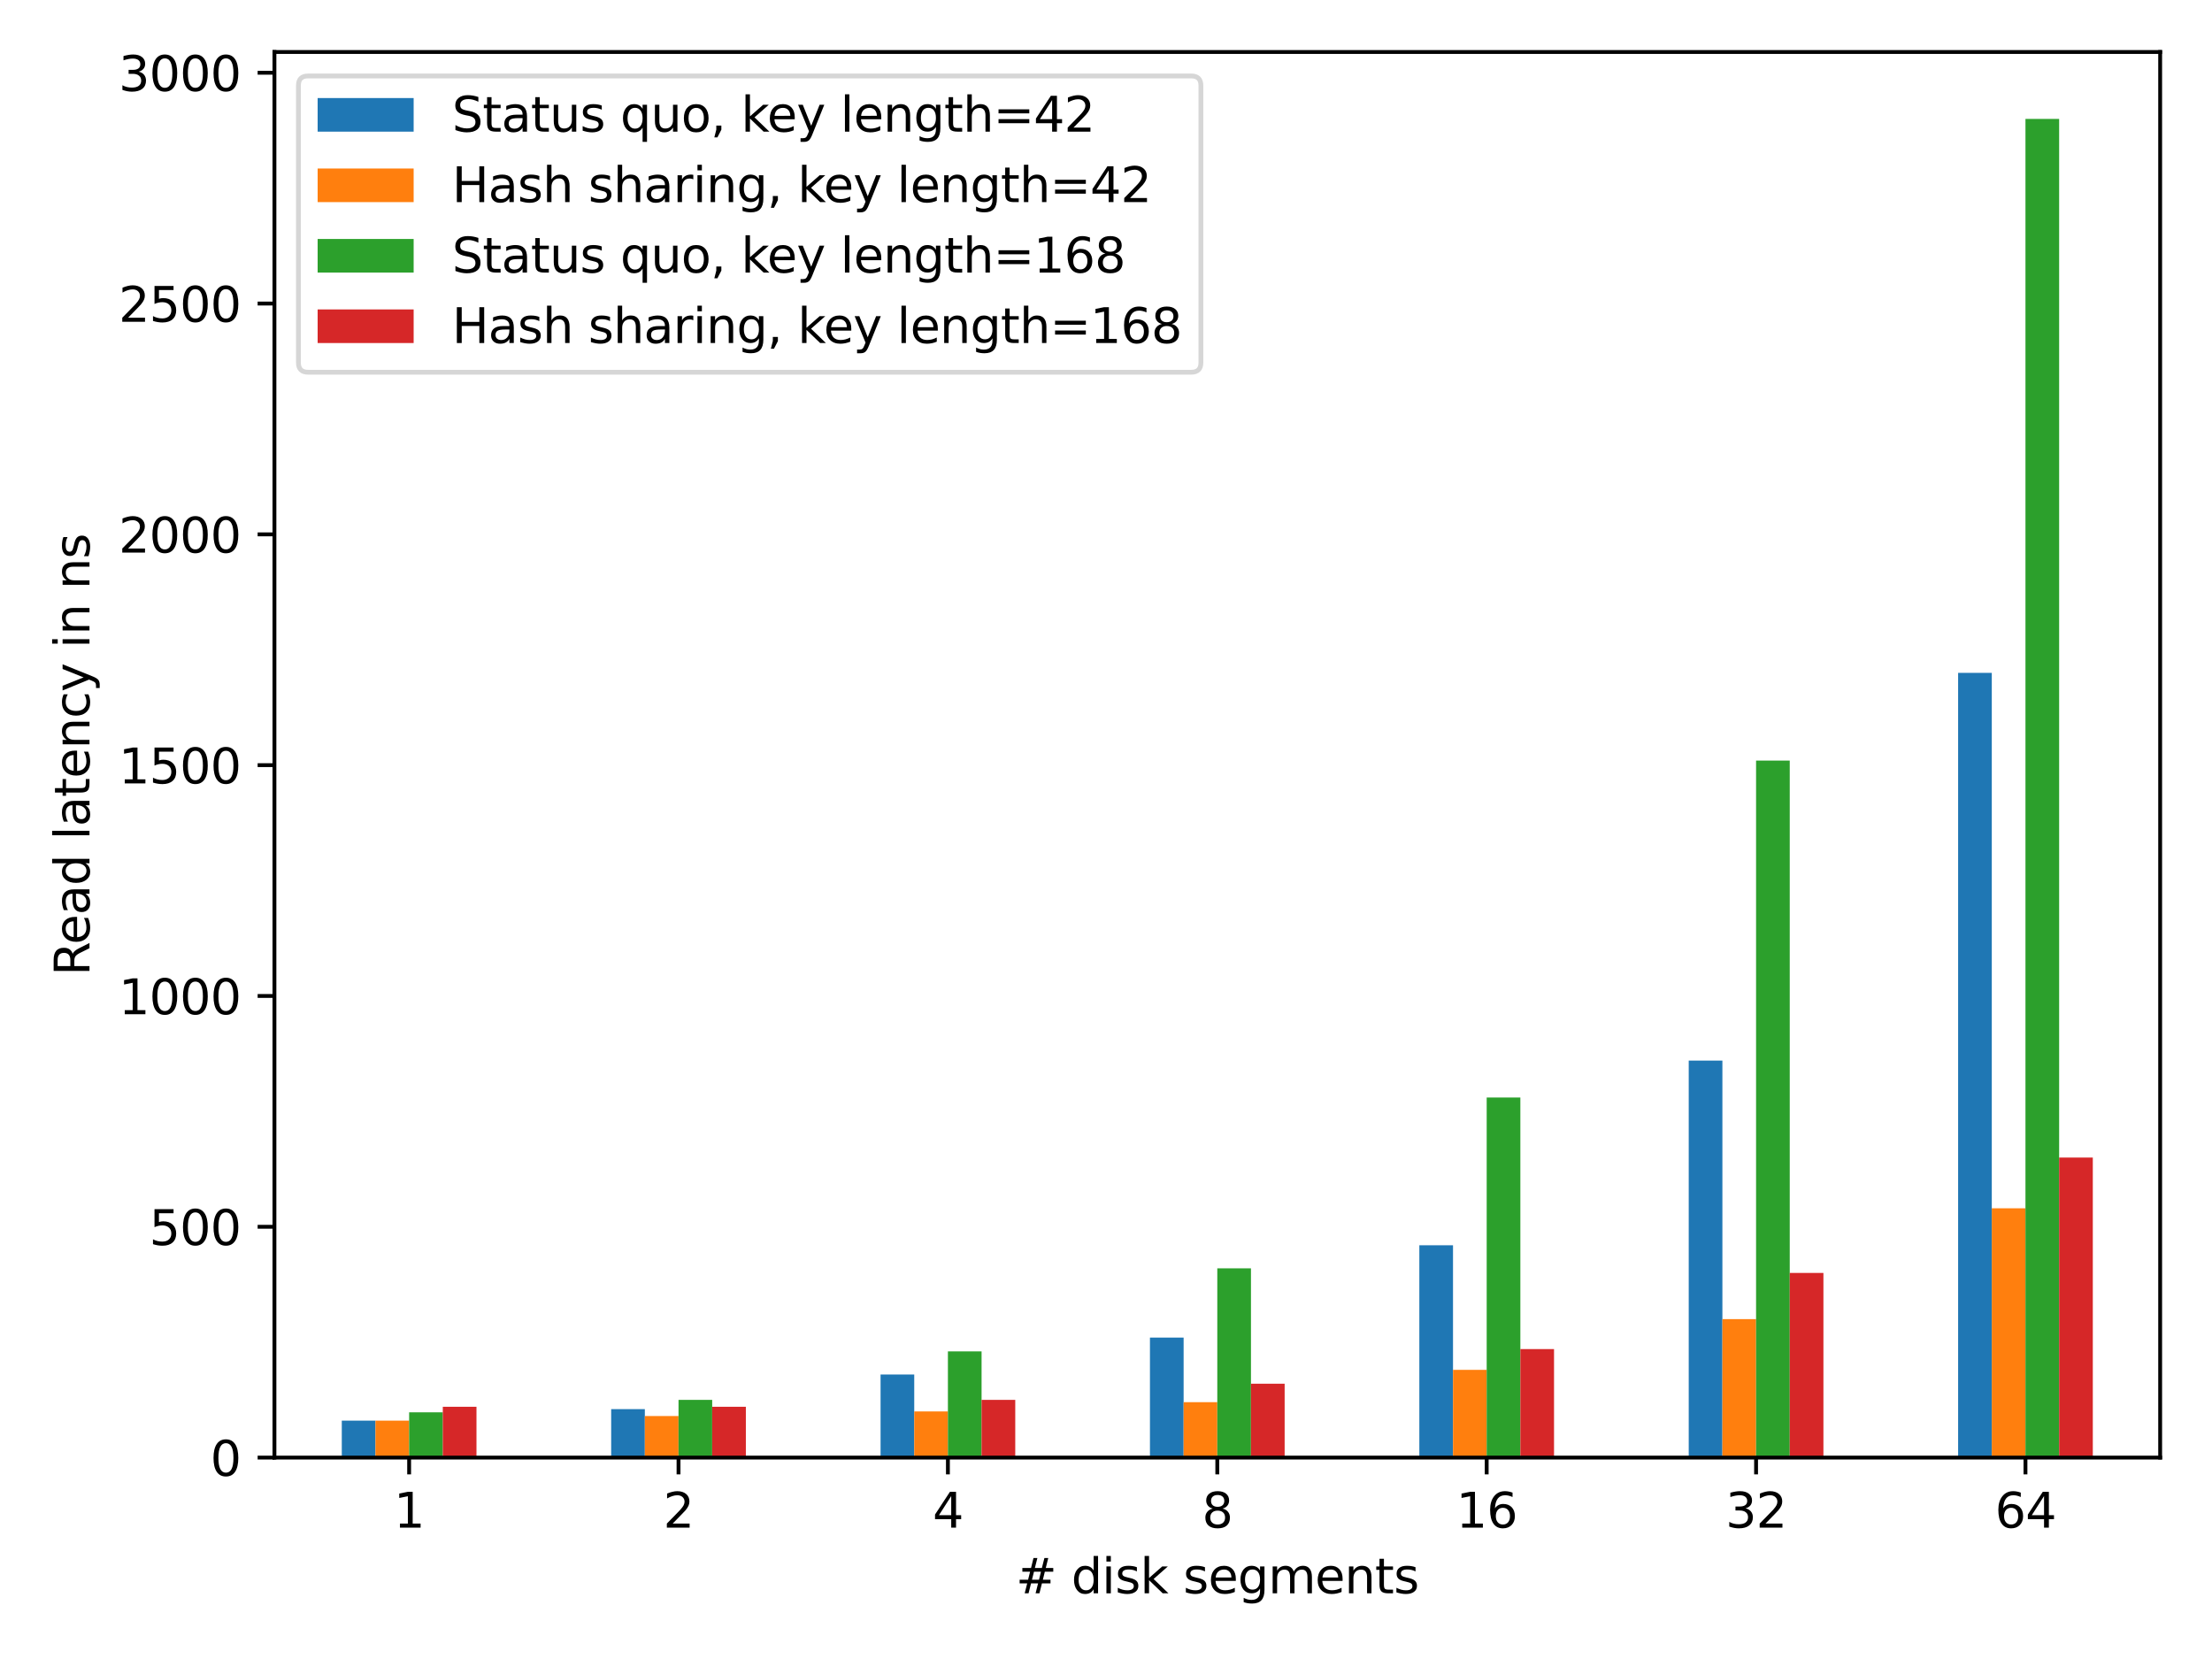
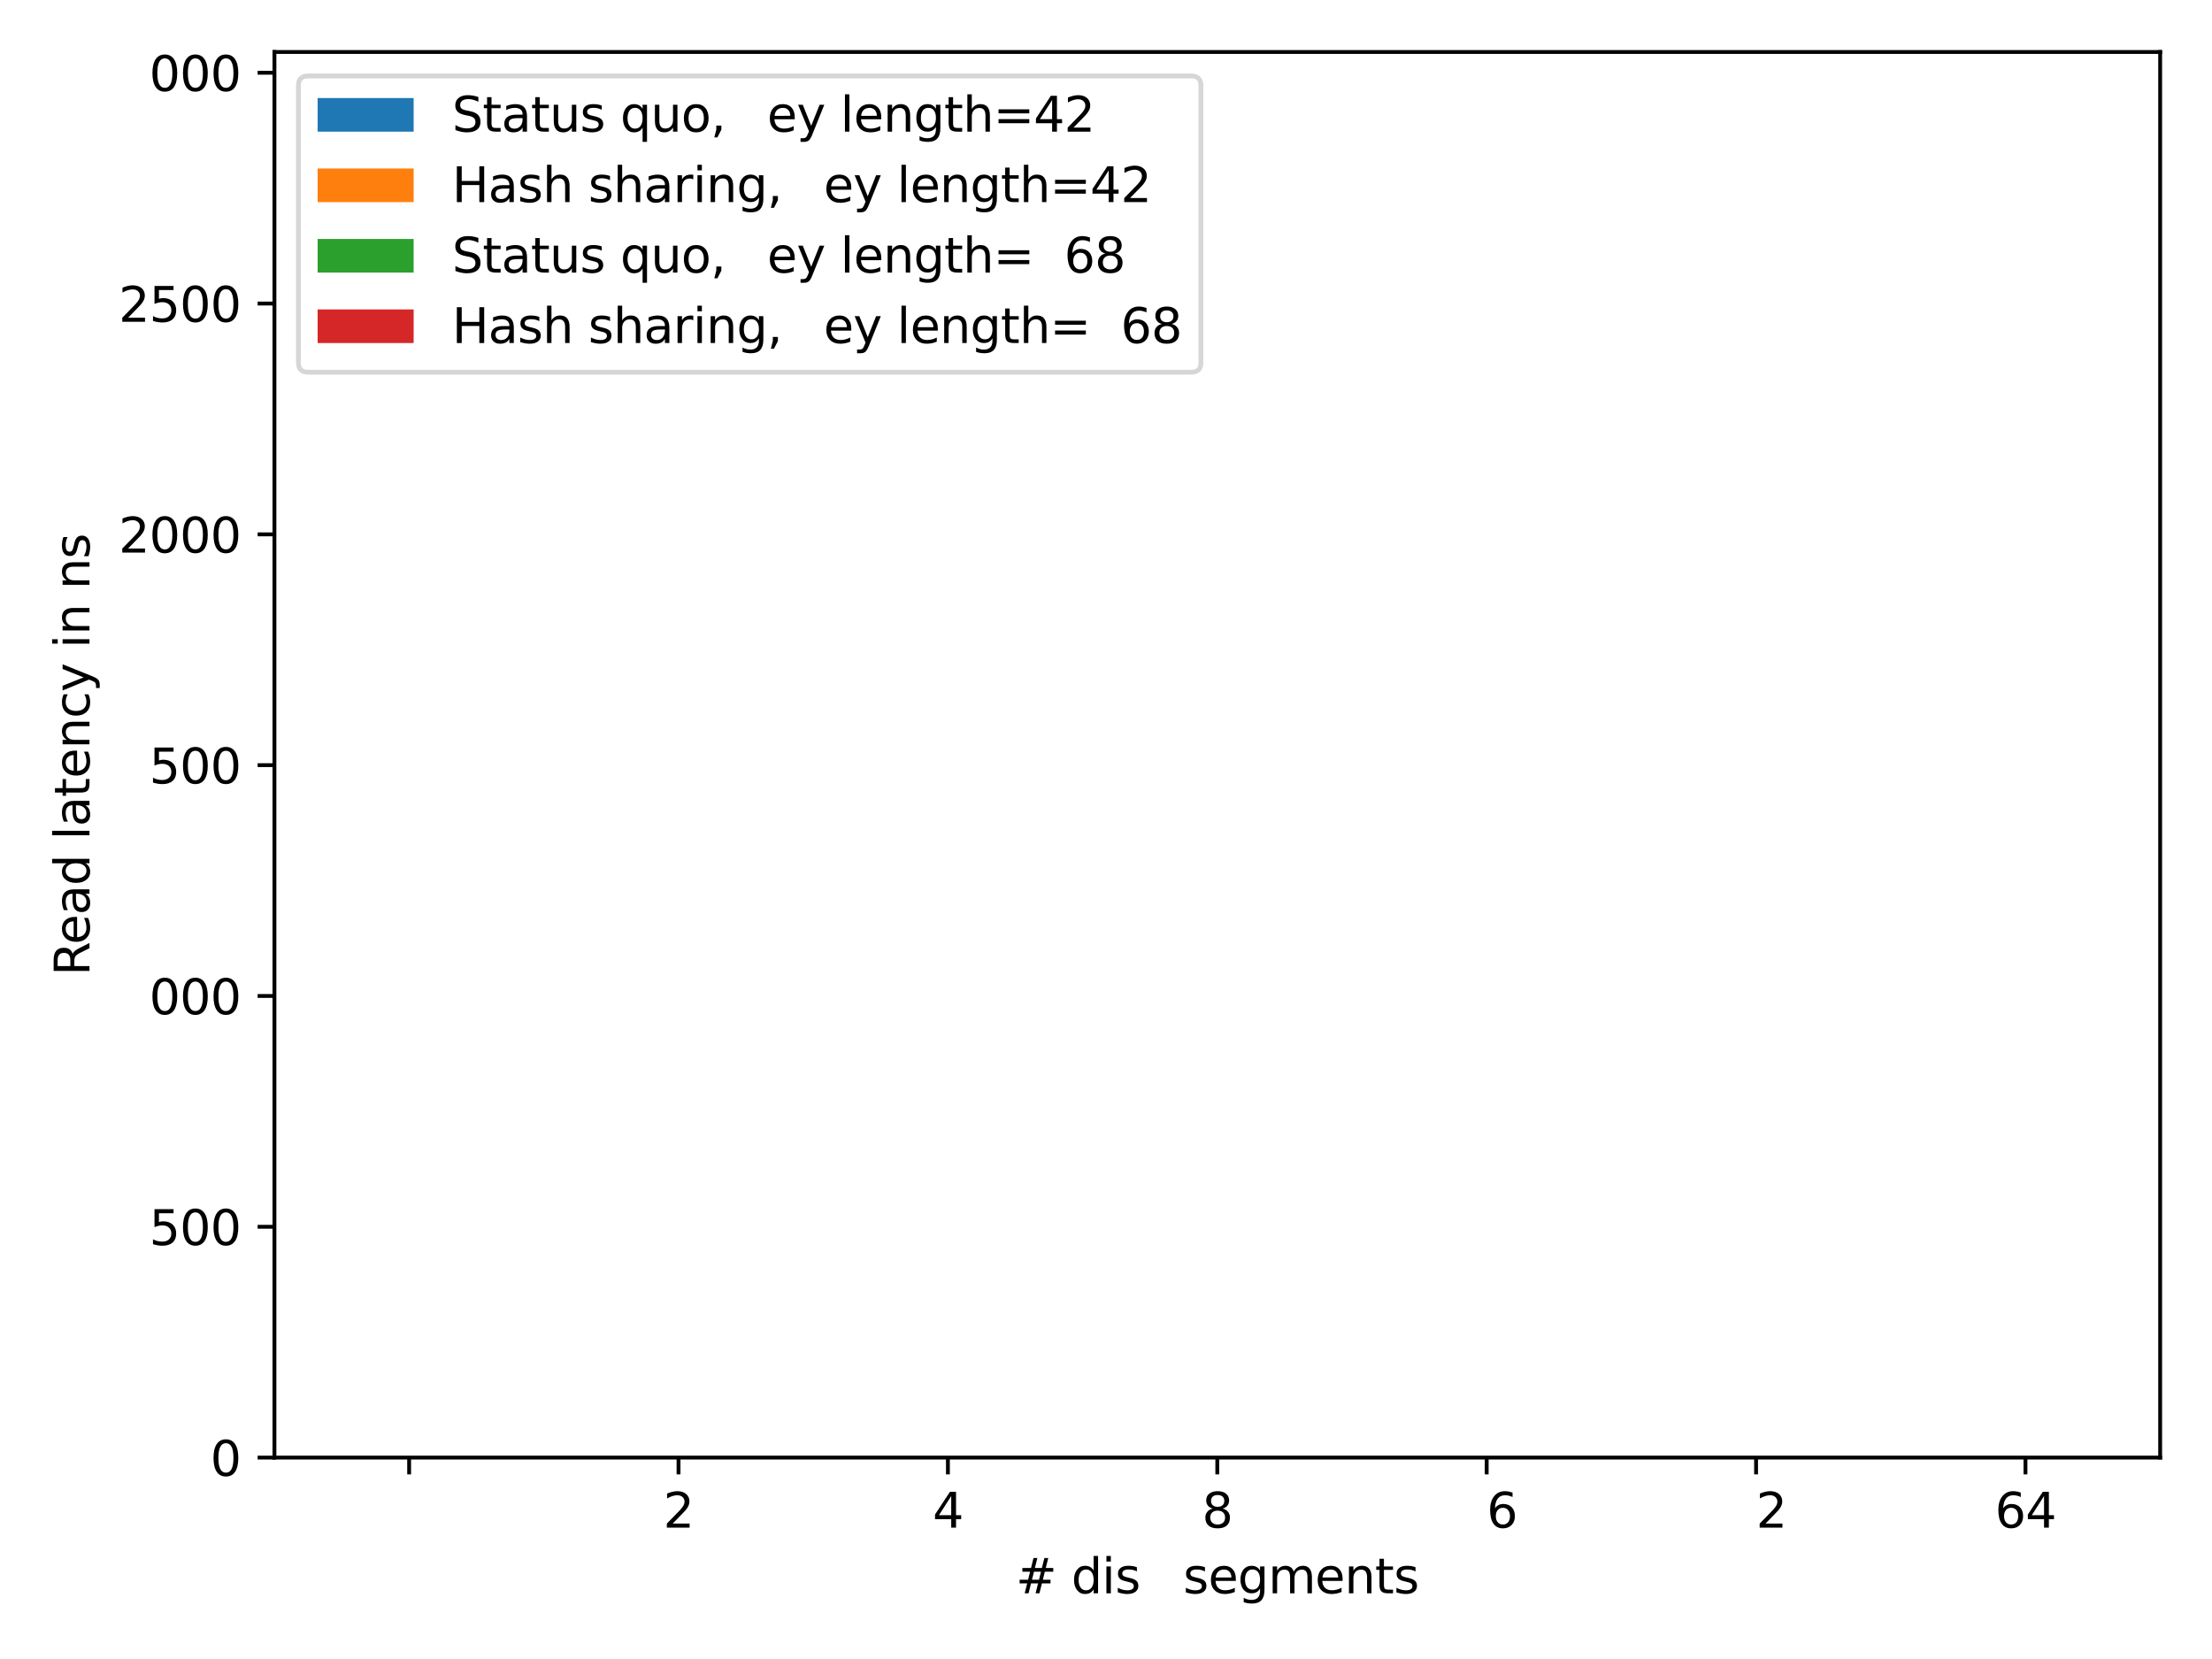
<svg xmlns="http://www.w3.org/2000/svg" xmlns:xlink="http://www.w3.org/1999/xlink" width="460.8pt" height="345.6pt" viewBox="0 0 460.8 345.6" version="1.1">
  <defs>
    <style type="text/css">*{stroke-linejoin: round; stroke-linecap: butt}</style>
  </defs>
  <g id="figure_1">
    <g id="patch_1">
      <path d="M 0 345.6  L 460.8 345.6  L 460.8 0  L 0 0  z " style="fill: #ffffff" />
    </g>
    <g id="axes_1">
      <g id="patch_2">
        <path d="M 57.17 303.64  L 450 303.64  L 450 10.827  L 57.17 10.827  z " style="fill: #ffffff" />
      </g>
      <g id="patch_3">
        <path d="M 71.2 303.64  L 78.214 303.64  L 78.214 295.947  L 71.2 295.947  z " clip-path="url(#peecf2664cc)" style="fill: #1f77b4" />
      </g>
      <g id="patch_4">
        <path d="M 127.318 303.64  L 134.333 303.64  L 134.333 293.543  L 127.318 293.543  z " clip-path="url(#peecf2664cc)" style="fill: #1f77b4" />
      </g>
      <g id="patch_5">
        <path d="M 183.437 303.64  L 190.452 303.64  L 190.452 286.331  L 183.437 286.331  z " clip-path="url(#peecf2664cc)" style="fill: #1f77b4" />
      </g>
      <g id="patch_6">
        <path d="M 239.555 303.64  L 246.57 303.64  L 246.57 278.638  L 239.555 278.638  z " clip-path="url(#peecf2664cc)" style="fill: #1f77b4" />
      </g>
      <g id="patch_7">
        <path d="M 295.674 303.64  L 302.689 303.64  L 302.689 259.406  L 295.674 259.406  z " clip-path="url(#peecf2664cc)" style="fill: #1f77b4" />
      </g>
      <g id="patch_8">
        <path d="M 351.793 303.64  L 358.807 303.64  L 358.807 220.941  L 351.793 220.941  z " clip-path="url(#peecf2664cc)" style="fill: #1f77b4" />
      </g>
      <g id="patch_9">
        <path d="M 407.911 303.64  L 414.926 303.64  L 414.926 140.165  L 407.911 140.165  z " clip-path="url(#peecf2664cc)" style="fill: #1f77b4" />
      </g>
      <g id="patch_10">
        <path d="M 78.214 303.64  L 85.229 303.64  L 85.229 295.947  L 78.214 295.947  z " clip-path="url(#peecf2664cc)" style="fill: #ff7f0e" />
      </g>
      <g id="patch_11">
        <path d="M 134.333 303.64  L 141.348 303.64  L 141.348 294.985  L 134.333 294.985  z " clip-path="url(#peecf2664cc)" style="fill: #ff7f0e" />
      </g>
      <g id="patch_12">
        <path d="M 190.452 303.64  L 197.466 303.64  L 197.466 294.024  L 190.452 294.024  z " clip-path="url(#peecf2664cc)" style="fill: #ff7f0e" />
      </g>
      <g id="patch_13">
        <path d="M 246.57 303.64  L 253.585 303.64  L 253.585 292.101  L 246.57 292.101  z " clip-path="url(#peecf2664cc)" style="fill: #ff7f0e" />
      </g>
      <g id="patch_14">
        <path d="M 302.689 303.64  L 309.704 303.64  L 309.704 285.369  L 302.689 285.369  z " clip-path="url(#peecf2664cc)" style="fill: #ff7f0e" />
      </g>
      <g id="patch_15">
        <path d="M 358.807 303.64  L 365.822 303.64  L 365.822 274.791  L 358.807 274.791  z " clip-path="url(#peecf2664cc)" style="fill: #ff7f0e" />
      </g>
      <g id="patch_16">
        <path d="M 414.926 303.64  L 421.941 303.64  L 421.941 251.713  L 414.926 251.713  z " clip-path="url(#peecf2664cc)" style="fill: #ff7f0e" />
      </g>
      <g id="patch_17">
        <path d="M 85.229 303.64  L 92.244 303.64  L 92.244 294.216  L 85.229 294.216  z " clip-path="url(#peecf2664cc)" style="fill: #2ca02c" />
      </g>
      <g id="patch_18">
        <path d="M 141.348 303.64  L 148.363 303.64  L 148.363 291.62  L 141.348 291.62  z " clip-path="url(#peecf2664cc)" style="fill: #2ca02c" />
      </g>
      <g id="patch_19">
        <path d="M 197.466 303.64  L 204.481 303.64  L 204.481 281.523  L 197.466 281.523  z " clip-path="url(#peecf2664cc)" style="fill: #2ca02c" />
      </g>
      <g id="patch_20">
        <path d="M 253.585 303.64  L 260.6 303.64  L 260.6 264.214  L 253.585 264.214  z " clip-path="url(#peecf2664cc)" style="fill: #2ca02c" />
      </g>
      <g id="patch_21">
        <path d="M 309.704 303.64  L 316.718 303.64  L 316.718 228.634  L 309.704 228.634  z " clip-path="url(#peecf2664cc)" style="fill: #2ca02c" />
      </g>
      <g id="patch_22">
        <path d="M 365.822 303.64  L 372.837 303.64  L 372.837 158.436  L 365.822 158.436  z " clip-path="url(#peecf2664cc)" style="fill: #2ca02c" />
      </g>
      <g id="patch_23">
        <path d="M 421.941 303.64  L 428.956 303.64  L 428.956 24.771  L 421.941 24.771  z " clip-path="url(#peecf2664cc)" style="fill: #2ca02c" />
      </g>
      <g id="patch_24">
        <path d="M 92.244 303.64  L 99.259 303.64  L 99.259 293.062  L 92.244 293.062  z " clip-path="url(#peecf2664cc)" style="fill: #d62728" />
      </g>
      <g id="patch_25">
        <path d="M 148.363 303.64  L 155.377 303.64  L 155.377 293.062  L 148.363 293.062  z " clip-path="url(#peecf2664cc)" style="fill: #d62728" />
      </g>
      <g id="patch_26">
        <path d="M 204.481 303.64  L 211.496 303.64  L 211.496 291.62  L 204.481 291.62  z " clip-path="url(#peecf2664cc)" style="fill: #d62728" />
      </g>
      <g id="patch_27">
        <path d="M 260.6 303.64  L 267.615 303.64  L 267.615 288.254  L 260.6 288.254  z " clip-path="url(#peecf2664cc)" style="fill: #d62728" />
      </g>
      <g id="patch_28">
        <path d="M 316.718 303.64  L 323.733 303.64  L 323.733 281.042  L 316.718 281.042  z " clip-path="url(#peecf2664cc)" style="fill: #d62728" />
      </g>
      <g id="patch_29">
        <path d="M 372.837 303.64  L 379.852 303.64  L 379.852 265.175  L 372.837 265.175  z " clip-path="url(#peecf2664cc)" style="fill: #d62728" />
      </g>
      <g id="patch_30">
        <path d="M 428.956 303.64  L 435.97 303.64  L 435.97 241.135  L 428.956 241.135  z " clip-path="url(#peecf2664cc)" style="fill: #d62728" />
      </g>
      <g id="matplotlib.axis_1">
        <g id="xtick_1">
          <g id="line2d_1">
            <defs>
              <path id="m4d622eebab" d="M 0 0  L 0 3.5  " style="stroke: #000000; stroke-width: 0.8" />
            </defs>
            <g>
              <use xlink:href="#m4d622eebab" x="85.229" y="303.64" style="stroke: #000000; stroke-width: 0.8" />
            </g>
          </g>
          <g id="text_1">
            <g transform="translate(82.048 318.238) scale(0.1 -0.1)">
              <defs>
-                 <path id="DejaVuSans-31" d="M 794 531  L 1825 531  L 1825 4091  L 703 3866  L 703 4441  L 1819 4666  L 2450 4666  L 2450 531  L 3481 531  L 3481 0  L 794 0  L 794 531  z " transform="scale(0.016)" />
-               </defs>
+                 </defs>
              <use xlink:href="#DejaVuSans-31" />
            </g>
          </g>
        </g>
        <g id="xtick_2">
          <g id="line2d_2">
            <g>
              <use xlink:href="#m4d622eebab" x="141.348" y="303.64" style="stroke: #000000; stroke-width: 0.8" />
            </g>
          </g>
          <g id="text_2">
            <g transform="translate(138.167 318.238) scale(0.1 -0.1)">
              <defs>
                <path id="DejaVuSans-32" d="M 1228 531  L 3431 531  L 3431 0  L 469 0  L 469 531  Q 828 903 1448 1529  Q 2069 2156 2228 2338  Q 2531 2678 2651 2914  Q 2772 3150 2772 3378  Q 2772 3750 2511 3984  Q 2250 4219 1831 4219  Q 1534 4219 1204 4116  Q 875 4013 500 3803  L 500 4441  Q 881 4594 1212 4672  Q 1544 4750 1819 4750  Q 2544 4750 2975 4387  Q 3406 4025 3406 3419  Q 3406 3131 3298 2873  Q 3191 2616 2906 2266  Q 2828 2175 2409 1742  Q 1991 1309 1228 531  z " transform="scale(0.016)" />
              </defs>
              <use xlink:href="#DejaVuSans-32" />
            </g>
          </g>
        </g>
        <g id="xtick_3">
          <g id="line2d_3">
            <g>
              <use xlink:href="#m4d622eebab" x="197.466" y="303.64" style="stroke: #000000; stroke-width: 0.8" />
            </g>
          </g>
          <g id="text_3">
            <g transform="translate(194.285 318.238) scale(0.1 -0.1)">
              <defs>
                <path id="DejaVuSans-34" d="M 2419 4116  L 825 1625  L 2419 1625  L 2419 4116  z M 2253 4666  L 3047 4666  L 3047 1625  L 3713 1625  L 3713 1100  L 3047 1100  L 3047 0  L 2419 0  L 2419 1100  L 313 1100  L 313 1709  L 2253 4666  z " transform="scale(0.016)" />
              </defs>
              <use xlink:href="#DejaVuSans-34" />
            </g>
          </g>
        </g>
        <g id="xtick_4">
          <g id="line2d_4">
            <g>
              <use xlink:href="#m4d622eebab" x="253.585" y="303.64" style="stroke: #000000; stroke-width: 0.8" />
            </g>
          </g>
          <g id="text_4">
            <g transform="translate(250.404 318.238) scale(0.1 -0.1)">
              <defs>
                <path id="DejaVuSans-38" d="M 2034 2216  Q 1584 2216 1326 1975  Q 1069 1734 1069 1313  Q 1069 891 1326 650  Q 1584 409 2034 409  Q 2484 409 2743 651  Q 3003 894 3003 1313  Q 3003 1734 2745 1975  Q 2488 2216 2034 2216  z M 1403 2484  Q 997 2584 770 2862  Q 544 3141 544 3541  Q 544 4100 942 4425  Q 1341 4750 2034 4750  Q 2731 4750 3128 4425  Q 3525 4100 3525 3541  Q 3525 3141 3298 2862  Q 3072 2584 2669 2484  Q 3125 2378 3379 2068  Q 3634 1759 3634 1313  Q 3634 634 3220 271  Q 2806 -91 2034 -91  Q 1263 -91 848 271  Q 434 634 434 1313  Q 434 1759 690 2068  Q 947 2378 1403 2484  z M 1172 3481  Q 1172 3119 1398 2916  Q 1625 2713 2034 2713  Q 2441 2713 2670 2916  Q 2900 3119 2900 3481  Q 2900 3844 2670 4047  Q 2441 4250 2034 4250  Q 1625 4250 1398 4047  Q 1172 3844 1172 3481  z " transform="scale(0.016)" />
              </defs>
              <use xlink:href="#DejaVuSans-38" />
            </g>
          </g>
        </g>
        <g id="xtick_5">
          <g id="line2d_5">
            <g>
              <use xlink:href="#m4d622eebab" x="309.704" y="303.64" style="stroke: #000000; stroke-width: 0.8" />
            </g>
          </g>
          <g id="text_5">
            <g transform="translate(303.341 318.238) scale(0.1 -0.1)">
              <defs>
                <path id="DejaVuSans-36" d="M 2113 2584  Q 1688 2584 1439 2293  Q 1191 2003 1191 1497  Q 1191 994 1439 701  Q 1688 409 2113 409  Q 2538 409 2786 701  Q 3034 994 3034 1497  Q 3034 2003 2786 2293  Q 2538 2584 2113 2584  z M 3366 4563  L 3366 3988  Q 3128 4100 2886 4159  Q 2644 4219 2406 4219  Q 1781 4219 1451 3797  Q 1122 3375 1075 2522  Q 1259 2794 1537 2939  Q 1816 3084 2150 3084  Q 2853 3084 3261 2657  Q 3669 2231 3669 1497  Q 3669 778 3244 343  Q 2819 -91 2113 -91  Q 1303 -91 875 529  Q 447 1150 447 2328  Q 447 3434 972 4092  Q 1497 4750 2381 4750  Q 2619 4750 2861 4703  Q 3103 4656 3366 4563  z " transform="scale(0.016)" />
              </defs>
              <use xlink:href="#DejaVuSans-31" />
              <use xlink:href="#DejaVuSans-36" x="63.623" />
            </g>
          </g>
        </g>
        <g id="xtick_6">
          <g id="line2d_6">
            <g>
              <use xlink:href="#m4d622eebab" x="365.822" y="303.64" style="stroke: #000000; stroke-width: 0.8" />
            </g>
          </g>
          <g id="text_6">
            <g transform="translate(359.46 318.238) scale(0.1 -0.1)">
              <defs>
-                 <path id="DejaVuSans-33" d="M 2597 2516  Q 3050 2419 3304 2112  Q 3559 1806 3559 1356  Q 3559 666 3084 287  Q 2609 -91 1734 -91  Q 1441 -91 1130 -33  Q 819 25 488 141  L 488 750  Q 750 597 1062 519  Q 1375 441 1716 441  Q 2309 441 2620 675  Q 2931 909 2931 1356  Q 2931 1769 2642 2001  Q 2353 2234 1838 2234  L 1294 2234  L 1294 2753  L 1863 2753  Q 2328 2753 2575 2939  Q 2822 3125 2822 3475  Q 2822 3834 2567 4026  Q 2313 4219 1838 4219  Q 1578 4219 1281 4162  Q 984 4106 628 3988  L 628 4550  Q 988 4650 1302 4700  Q 1616 4750 1894 4750  Q 2613 4750 3031 4423  Q 3450 4097 3450 3541  Q 3450 3153 3228 2886  Q 3006 2619 2597 2516  z " transform="scale(0.016)" />
-               </defs>
+                 </defs>
              <use xlink:href="#DejaVuSans-33" />
              <use xlink:href="#DejaVuSans-32" x="63.623" />
            </g>
          </g>
        </g>
        <g id="xtick_7">
          <g id="line2d_7">
            <g>
              <use xlink:href="#m4d622eebab" x="421.941" y="303.64" style="stroke: #000000; stroke-width: 0.8" />
            </g>
          </g>
          <g id="text_7">
            <g transform="translate(415.578 318.238) scale(0.1 -0.1)">
              <use xlink:href="#DejaVuSans-36" />
              <use xlink:href="#DejaVuSans-34" x="63.623" />
            </g>
          </g>
        </g>
        <g id="text_8">
          <g transform="translate(211.618 331.917) scale(0.1 -0.1)">
            <defs>
              <path id="DejaVuSans-23" d="M 3272 2816  L 2363 2816  L 2100 1772  L 3016 1772  L 3272 2816  z M 2803 4594  L 2478 3297  L 3391 3297  L 3719 4594  L 4219 4594  L 3897 3297  L 4872 3297  L 4872 2816  L 3775 2816  L 3519 1772  L 4513 1772  L 4513 1294  L 3397 1294  L 3072 0  L 2572 0  L 2894 1294  L 1978 1294  L 1656 0  L 1153 0  L 1478 1294  L 494 1294  L 494 1772  L 1594 1772  L 1856 2816  L 850 2816  L 850 3297  L 1978 3297  L 2297 4594  L 2803 4594  z " transform="scale(0.016)" />
              <path id="DejaVuSans-20" transform="scale(0.016)" />
              <path id="DejaVuSans-64" d="M 2906 2969  L 2906 4863  L 3481 4863  L 3481 0  L 2906 0  L 2906 525  Q 2725 213 2448 61  Q 2172 -91 1784 -91  Q 1150 -91 751 415  Q 353 922 353 1747  Q 353 2572 751 3078  Q 1150 3584 1784 3584  Q 2172 3584 2448 3432  Q 2725 3281 2906 2969  z M 947 1747  Q 947 1113 1208 752  Q 1469 391 1925 391  Q 2381 391 2643 752  Q 2906 1113 2906 1747  Q 2906 2381 2643 2742  Q 2381 3103 1925 3103  Q 1469 3103 1208 2742  Q 947 2381 947 1747  z " transform="scale(0.016)" />
              <path id="DejaVuSans-69" d="M 603 3500  L 1178 3500  L 1178 0  L 603 0  L 603 3500  z M 603 4863  L 1178 4863  L 1178 4134  L 603 4134  L 603 4863  z " transform="scale(0.016)" />
              <path id="DejaVuSans-73" d="M 2834 3397  L 2834 2853  Q 2591 2978 2328 3040  Q 2066 3103 1784 3103  Q 1356 3103 1142 2972  Q 928 2841 928 2578  Q 928 2378 1081 2264  Q 1234 2150 1697 2047  L 1894 2003  Q 2506 1872 2764 1633  Q 3022 1394 3022 966  Q 3022 478 2636 193  Q 2250 -91 1575 -91  Q 1294 -91 989 -36  Q 684 19 347 128  L 347 722  Q 666 556 975 473  Q 1284 391 1588 391  Q 1994 391 2212 530  Q 2431 669 2431 922  Q 2431 1156 2273 1281  Q 2116 1406 1581 1522  L 1381 1569  Q 847 1681 609 1914  Q 372 2147 372 2553  Q 372 3047 722 3315  Q 1072 3584 1716 3584  Q 2034 3584 2315 3537  Q 2597 3491 2834 3397  z " transform="scale(0.016)" />
-               <path id="DejaVuSans-6b" d="M 581 4863  L 1159 4863  L 1159 1991  L 2875 3500  L 3609 3500  L 1753 1863  L 3688 0  L 2938 0  L 1159 1709  L 1159 0  L 581 0  L 581 4863  z " transform="scale(0.016)" />
              <path id="DejaVuSans-65" d="M 3597 1894  L 3597 1613  L 953 1613  Q 991 1019 1311 708  Q 1631 397 2203 397  Q 2534 397 2845 478  Q 3156 559 3463 722  L 3463 178  Q 3153 47 2828 -22  Q 2503 -91 2169 -91  Q 1331 -91 842 396  Q 353 884 353 1716  Q 353 2575 817 3079  Q 1281 3584 2069 3584  Q 2775 3584 3186 3129  Q 3597 2675 3597 1894  z M 3022 2063  Q 3016 2534 2758 2815  Q 2500 3097 2075 3097  Q 1594 3097 1305 2825  Q 1016 2553 972 2059  L 3022 2063  z " transform="scale(0.016)" />
              <path id="DejaVuSans-67" d="M 2906 1791  Q 2906 2416 2648 2759  Q 2391 3103 1925 3103  Q 1463 3103 1205 2759  Q 947 2416 947 1791  Q 947 1169 1205 825  Q 1463 481 1925 481  Q 2391 481 2648 825  Q 2906 1169 2906 1791  z M 3481 434  Q 3481 -459 3084 -895  Q 2688 -1331 1869 -1331  Q 1566 -1331 1297 -1286  Q 1028 -1241 775 -1147  L 775 -588  Q 1028 -725 1275 -790  Q 1522 -856 1778 -856  Q 2344 -856 2625 -561  Q 2906 -266 2906 331  L 2906 616  Q 2728 306 2450 153  Q 2172 0 1784 0  Q 1141 0 747 490  Q 353 981 353 1791  Q 353 2603 747 3093  Q 1141 3584 1784 3584  Q 2172 3584 2450 3431  Q 2728 3278 2906 2969  L 2906 3500  L 3481 3500  L 3481 434  z " transform="scale(0.016)" />
              <path id="DejaVuSans-6d" d="M 3328 2828  Q 3544 3216 3844 3400  Q 4144 3584 4550 3584  Q 5097 3584 5394 3201  Q 5691 2819 5691 2113  L 5691 0  L 5113 0  L 5113 2094  Q 5113 2597 4934 2840  Q 4756 3084 4391 3084  Q 3944 3084 3684 2787  Q 3425 2491 3425 1978  L 3425 0  L 2847 0  L 2847 2094  Q 2847 2600 2669 2842  Q 2491 3084 2119 3084  Q 1678 3084 1418 2786  Q 1159 2488 1159 1978  L 1159 0  L 581 0  L 581 3500  L 1159 3500  L 1159 2956  Q 1356 3278 1631 3431  Q 1906 3584 2284 3584  Q 2666 3584 2933 3390  Q 3200 3197 3328 2828  z " transform="scale(0.016)" />
              <path id="DejaVuSans-6e" d="M 3513 2113  L 3513 0  L 2938 0  L 2938 2094  Q 2938 2591 2744 2837  Q 2550 3084 2163 3084  Q 1697 3084 1428 2787  Q 1159 2491 1159 1978  L 1159 0  L 581 0  L 581 3500  L 1159 3500  L 1159 2956  Q 1366 3272 1645 3428  Q 1925 3584 2291 3584  Q 2894 3584 3203 3211  Q 3513 2838 3513 2113  z " transform="scale(0.016)" />
              <path id="DejaVuSans-74" d="M 1172 4494  L 1172 3500  L 2356 3500  L 2356 3053  L 1172 3053  L 1172 1153  Q 1172 725 1289 603  Q 1406 481 1766 481  L 2356 481  L 2356 0  L 1766 0  Q 1100 0 847 248  Q 594 497 594 1153  L 594 3053  L 172 3053  L 172 3500  L 594 3500  L 594 4494  L 1172 4494  z " transform="scale(0.016)" />
            </defs>
            <use xlink:href="#DejaVuSans-23" />
            <use xlink:href="#DejaVuSans-20" x="83.789" />
            <use xlink:href="#DejaVuSans-64" x="115.576" />
            <use xlink:href="#DejaVuSans-69" x="179.053" />
            <use xlink:href="#DejaVuSans-73" x="206.836" />
            <use xlink:href="#DejaVuSans-6b" x="258.936" />
            <use xlink:href="#DejaVuSans-20" x="316.846" />
            <use xlink:href="#DejaVuSans-73" x="348.633" />
            <use xlink:href="#DejaVuSans-65" x="400.732" />
            <use xlink:href="#DejaVuSans-67" x="462.256" />
            <use xlink:href="#DejaVuSans-6d" x="525.732" />
            <use xlink:href="#DejaVuSans-65" x="623.145" />
            <use xlink:href="#DejaVuSans-6e" x="684.668" />
            <use xlink:href="#DejaVuSans-74" x="748.047" />
            <use xlink:href="#DejaVuSans-73" x="787.256" />
          </g>
        </g>
      </g>
      <g id="matplotlib.axis_2">
        <g id="ytick_1">
          <g id="line2d_8">
            <defs>
              <path id="m7fbb5aa1aa" d="M 0 0  L -3.5 0  " style="stroke: #000000; stroke-width: 0.8" />
            </defs>
            <g>
              <use xlink:href="#m7fbb5aa1aa" x="57.17" y="303.64" style="stroke: #000000; stroke-width: 0.8" />
            </g>
          </g>
          <g id="text_9">
            <g transform="translate(43.807 307.439) scale(0.1 -0.1)">
              <defs>
                <path id="DejaVuSans-30" d="M 2034 4250  Q 1547 4250 1301 3770  Q 1056 3291 1056 2328  Q 1056 1369 1301 889  Q 1547 409 2034 409  Q 2525 409 2770 889  Q 3016 1369 3016 2328  Q 3016 3291 2770 3770  Q 2525 4250 2034 4250  z M 2034 4750  Q 2819 4750 3233 4129  Q 3647 3509 3647 2328  Q 3647 1150 3233 529  Q 2819 -91 2034 -91  Q 1250 -91 836 529  Q 422 1150 422 2328  Q 422 3509 836 4129  Q 1250 4750 2034 4750  z " transform="scale(0.016)" />
              </defs>
              <use xlink:href="#DejaVuSans-30" />
            </g>
          </g>
        </g>
        <g id="ytick_2">
          <g id="line2d_9">
            <g>
              <use xlink:href="#m7fbb5aa1aa" x="57.17" y="255.559" style="stroke: #000000; stroke-width: 0.8" />
            </g>
          </g>
          <g id="text_10">
            <g transform="translate(31.082 259.358) scale(0.1 -0.1)">
              <defs>
                <path id="DejaVuSans-35" d="M 691 4666  L 3169 4666  L 3169 4134  L 1269 4134  L 1269 2991  Q 1406 3038 1543 3061  Q 1681 3084 1819 3084  Q 2600 3084 3056 2656  Q 3513 2228 3513 1497  Q 3513 744 3044 326  Q 2575 -91 1722 -91  Q 1428 -91 1123 -41  Q 819 9 494 109  L 494 744  Q 775 591 1075 516  Q 1375 441 1709 441  Q 2250 441 2565 725  Q 2881 1009 2881 1497  Q 2881 1984 2565 2268  Q 2250 2553 1709 2553  Q 1456 2553 1204 2497  Q 953 2441 691 2322  L 691 4666  z " transform="scale(0.016)" />
              </defs>
              <use xlink:href="#DejaVuSans-35" />
              <use xlink:href="#DejaVuSans-30" x="63.623" />
              <use xlink:href="#DejaVuSans-30" x="127.246" />
            </g>
          </g>
        </g>
        <g id="ytick_3">
          <g id="line2d_10">
            <g>
              <use xlink:href="#m7fbb5aa1aa" x="57.17" y="207.478" style="stroke: #000000; stroke-width: 0.8" />
            </g>
          </g>
          <g id="text_11">
            <g transform="translate(24.72 211.277) scale(0.1 -0.1)">
              <use xlink:href="#DejaVuSans-31" />
              <use xlink:href="#DejaVuSans-30" x="63.623" />
              <use xlink:href="#DejaVuSans-30" x="127.246" />
              <use xlink:href="#DejaVuSans-30" x="190.869" />
            </g>
          </g>
        </g>
        <g id="ytick_4">
          <g id="line2d_11">
            <g>
              <use xlink:href="#m7fbb5aa1aa" x="57.17" y="159.397" style="stroke: #000000; stroke-width: 0.8" />
            </g>
          </g>
          <g id="text_12">
            <g transform="translate(24.72 163.197) scale(0.1 -0.1)">
              <use xlink:href="#DejaVuSans-31" />
              <use xlink:href="#DejaVuSans-35" x="63.623" />
              <use xlink:href="#DejaVuSans-30" x="127.246" />
              <use xlink:href="#DejaVuSans-30" x="190.869" />
            </g>
          </g>
        </g>
        <g id="ytick_5">
          <g id="line2d_12">
            <g>
              <use xlink:href="#m7fbb5aa1aa" x="57.17" y="111.316" style="stroke: #000000; stroke-width: 0.8" />
            </g>
          </g>
          <g id="text_13">
            <g transform="translate(24.72 115.116) scale(0.1 -0.1)">
              <use xlink:href="#DejaVuSans-32" />
              <use xlink:href="#DejaVuSans-30" x="63.623" />
              <use xlink:href="#DejaVuSans-30" x="127.246" />
              <use xlink:href="#DejaVuSans-30" x="190.869" />
            </g>
          </g>
        </g>
        <g id="ytick_6">
          <g id="line2d_13">
            <g>
              <use xlink:href="#m7fbb5aa1aa" x="57.17" y="63.235" style="stroke: #000000; stroke-width: 0.8" />
            </g>
          </g>
          <g id="text_14">
            <g transform="translate(24.72 67.035) scale(0.1 -0.1)">
              <use xlink:href="#DejaVuSans-32" />
              <use xlink:href="#DejaVuSans-35" x="63.623" />
              <use xlink:href="#DejaVuSans-30" x="127.246" />
              <use xlink:href="#DejaVuSans-30" x="190.869" />
            </g>
          </g>
        </g>
        <g id="ytick_7">
          <g id="line2d_14">
            <g>
              <use xlink:href="#m7fbb5aa1aa" x="57.17" y="15.155" style="stroke: #000000; stroke-width: 0.8" />
            </g>
          </g>
          <g id="text_15">
            <g transform="translate(24.72 18.954) scale(0.1 -0.1)">
              <use xlink:href="#DejaVuSans-33" />
              <use xlink:href="#DejaVuSans-30" x="63.623" />
              <use xlink:href="#DejaVuSans-30" x="127.246" />
              <use xlink:href="#DejaVuSans-30" x="190.869" />
            </g>
          </g>
        </g>
        <g id="text_16">
          <g transform="translate(18.64 203.263) rotate(-90) scale(0.1 -0.1)">
            <defs>
              <path id="DejaVuSans-52" d="M 2841 2188  Q 3044 2119 3236 1894  Q 3428 1669 3622 1275  L 4263 0  L 3584 0  L 2988 1197  Q 2756 1666 2539 1819  Q 2322 1972 1947 1972  L 1259 1972  L 1259 0  L 628 0  L 628 4666  L 2053 4666  Q 2853 4666 3247 4331  Q 3641 3997 3641 3322  Q 3641 2881 3436 2590  Q 3231 2300 2841 2188  z M 1259 4147  L 1259 2491  L 2053 2491  Q 2509 2491 2742 2702  Q 2975 2913 2975 3322  Q 2975 3731 2742 3939  Q 2509 4147 2053 4147  L 1259 4147  z " transform="scale(0.016)" />
              <path id="DejaVuSans-61" d="M 2194 1759  Q 1497 1759 1228 1600  Q 959 1441 959 1056  Q 959 750 1161 570  Q 1363 391 1709 391  Q 2188 391 2477 730  Q 2766 1069 2766 1631  L 2766 1759  L 2194 1759  z M 3341 1997  L 3341 0  L 2766 0  L 2766 531  Q 2569 213 2275 61  Q 1981 -91 1556 -91  Q 1019 -91 701 211  Q 384 513 384 1019  Q 384 1609 779 1909  Q 1175 2209 1959 2209  L 2766 2209  L 2766 2266  Q 2766 2663 2505 2880  Q 2244 3097 1772 3097  Q 1472 3097 1187 3025  Q 903 2953 641 2809  L 641 3341  Q 956 3463 1253 3523  Q 1550 3584 1831 3584  Q 2591 3584 2966 3190  Q 3341 2797 3341 1997  z " transform="scale(0.016)" />
              <path id="DejaVuSans-6c" d="M 603 4863  L 1178 4863  L 1178 0  L 603 0  L 603 4863  z " transform="scale(0.016)" />
              <path id="DejaVuSans-63" d="M 3122 3366  L 3122 2828  Q 2878 2963 2633 3030  Q 2388 3097 2138 3097  Q 1578 3097 1268 2742  Q 959 2388 959 1747  Q 959 1106 1268 751  Q 1578 397 2138 397  Q 2388 397 2633 464  Q 2878 531 3122 666  L 3122 134  Q 2881 22 2623 -34  Q 2366 -91 2075 -91  Q 1284 -91 818 406  Q 353 903 353 1747  Q 353 2603 823 3093  Q 1294 3584 2113 3584  Q 2378 3584 2631 3529  Q 2884 3475 3122 3366  z " transform="scale(0.016)" />
              <path id="DejaVuSans-79" d="M 2059 -325  Q 1816 -950 1584 -1140  Q 1353 -1331 966 -1331  L 506 -1331  L 506 -850  L 844 -850  Q 1081 -850 1212 -737  Q 1344 -625 1503 -206  L 1606 56  L 191 3500  L 800 3500  L 1894 763  L 2988 3500  L 3597 3500  L 2059 -325  z " transform="scale(0.016)" />
            </defs>
            <use xlink:href="#DejaVuSans-52" />
            <use xlink:href="#DejaVuSans-65" x="64.982" />
            <use xlink:href="#DejaVuSans-61" x="126.506" />
            <use xlink:href="#DejaVuSans-64" x="187.785" />
            <use xlink:href="#DejaVuSans-20" x="251.262" />
            <use xlink:href="#DejaVuSans-6c" x="283.049" />
            <use xlink:href="#DejaVuSans-61" x="310.832" />
            <use xlink:href="#DejaVuSans-74" x="372.111" />
            <use xlink:href="#DejaVuSans-65" x="411.32" />
            <use xlink:href="#DejaVuSans-6e" x="472.844" />
            <use xlink:href="#DejaVuSans-63" x="536.223" />
            <use xlink:href="#DejaVuSans-79" x="591.203" />
            <use xlink:href="#DejaVuSans-20" x="650.383" />
            <use xlink:href="#DejaVuSans-69" x="682.17" />
            <use xlink:href="#DejaVuSans-6e" x="709.953" />
            <use xlink:href="#DejaVuSans-20" x="773.332" />
            <use xlink:href="#DejaVuSans-6e" x="805.119" />
            <use xlink:href="#DejaVuSans-73" x="868.498" />
          </g>
        </g>
      </g>
      <g id="patch_31">
        <path d="M 57.17 303.64  L 57.17 10.827  " style="fill: none; stroke: #000000; stroke-width: 0.8; stroke-linejoin: miter; stroke-linecap: square" />
      </g>
      <g id="patch_32">
        <path d="M 450 303.64  L 450 10.827  " style="fill: none; stroke: #000000; stroke-width: 0.8; stroke-linejoin: miter; stroke-linecap: square" />
      </g>
      <g id="patch_33">
        <path d="M 57.17 303.64  L 450 303.64  " style="fill: none; stroke: #000000; stroke-width: 0.8; stroke-linejoin: miter; stroke-linecap: square" />
      </g>
      <g id="patch_34">
        <path d="M 57.17 10.827  L 450 10.827  " style="fill: none; stroke: #000000; stroke-width: 0.8; stroke-linejoin: miter; stroke-linecap: square" />
      </g>
      <g id="legend_1">
        <g id="patch_35">
          <path d="M 64.17 77.54  L 248.17 77.54  Q 250.17 77.54 250.17 75.54  L 250.17 17.827  Q 250.17 15.827 248.17 15.827  L 64.17 15.827  Q 62.17 15.827 62.17 17.827  L 62.17 75.54  Q 62.17 77.54 64.17 77.54  z " style="fill: #ffffff; opacity: 0.8; stroke: #cccccc; stroke-linejoin: miter" />
        </g>
        <g id="patch_36">
          <path d="M 66.17 27.426  L 86.17 27.426  L 86.17 20.426  L 66.17 20.426  z " style="fill: #1f77b4" />
        </g>
        <g id="text_17">
          <g transform="translate(94.17 27.426) scale(0.1 -0.1)">
            <defs>
              <path id="DejaVuSans-53" d="M 3425 4513  L 3425 3897  Q 3066 4069 2747 4153  Q 2428 4238 2131 4238  Q 1616 4238 1336 4038  Q 1056 3838 1056 3469  Q 1056 3159 1242 3001  Q 1428 2844 1947 2747  L 2328 2669  Q 3034 2534 3370 2195  Q 3706 1856 3706 1288  Q 3706 609 3251 259  Q 2797 -91 1919 -91  Q 1588 -91 1214 -16  Q 841 59 441 206  L 441 856  Q 825 641 1194 531  Q 1563 422 1919 422  Q 2459 422 2753 634  Q 3047 847 3047 1241  Q 3047 1584 2836 1778  Q 2625 1972 2144 2069  L 1759 2144  Q 1053 2284 737 2584  Q 422 2884 422 3419  Q 422 4038 858 4394  Q 1294 4750 2059 4750  Q 2388 4750 2728 4690  Q 3069 4631 3425 4513  z " transform="scale(0.016)" />
              <path id="DejaVuSans-75" d="M 544 1381  L 544 3500  L 1119 3500  L 1119 1403  Q 1119 906 1312 657  Q 1506 409 1894 409  Q 2359 409 2629 706  Q 2900 1003 2900 1516  L 2900 3500  L 3475 3500  L 3475 0  L 2900 0  L 2900 538  Q 2691 219 2414 64  Q 2138 -91 1772 -91  Q 1169 -91 856 284  Q 544 659 544 1381  z M 1991 3584  L 1991 3584  z " transform="scale(0.016)" />
              <path id="DejaVuSans-71" d="M 947 1747  Q 947 1113 1208 752  Q 1469 391 1925 391  Q 2381 391 2643 752  Q 2906 1113 2906 1747  Q 2906 2381 2643 2742  Q 2381 3103 1925 3103  Q 1469 3103 1208 2742  Q 947 2381 947 1747  z M 2906 525  Q 2725 213 2448 61  Q 2172 -91 1784 -91  Q 1150 -91 751 415  Q 353 922 353 1747  Q 353 2572 751 3078  Q 1150 3584 1784 3584  Q 2172 3584 2448 3432  Q 2725 3281 2906 2969  L 2906 3500  L 3481 3500  L 3481 -1331  L 2906 -1331  L 2906 525  z " transform="scale(0.016)" />
              <path id="DejaVuSans-6f" d="M 1959 3097  Q 1497 3097 1228 2736  Q 959 2375 959 1747  Q 959 1119 1226 758  Q 1494 397 1959 397  Q 2419 397 2687 759  Q 2956 1122 2956 1747  Q 2956 2369 2687 2733  Q 2419 3097 1959 3097  z M 1959 3584  Q 2709 3584 3137 3096  Q 3566 2609 3566 1747  Q 3566 888 3137 398  Q 2709 -91 1959 -91  Q 1206 -91 779 398  Q 353 888 353 1747  Q 353 2609 779 3096  Q 1206 3584 1959 3584  z " transform="scale(0.016)" />
              <path id="DejaVuSans-2c" d="M 750 794  L 1409 794  L 1409 256  L 897 -744  L 494 -744  L 750 256  L 750 794  z " transform="scale(0.016)" />
              <path id="DejaVuSans-68" d="M 3513 2113  L 3513 0  L 2938 0  L 2938 2094  Q 2938 2591 2744 2837  Q 2550 3084 2163 3084  Q 1697 3084 1428 2787  Q 1159 2491 1159 1978  L 1159 0  L 581 0  L 581 4863  L 1159 4863  L 1159 2956  Q 1366 3272 1645 3428  Q 1925 3584 2291 3584  Q 2894 3584 3203 3211  Q 3513 2838 3513 2113  z " transform="scale(0.016)" />
              <path id="DejaVuSans-3d" d="M 678 2906  L 4684 2906  L 4684 2381  L 678 2381  L 678 2906  z M 678 1631  L 4684 1631  L 4684 1100  L 678 1100  L 678 1631  z " transform="scale(0.016)" />
            </defs>
            <use xlink:href="#DejaVuSans-53" />
            <use xlink:href="#DejaVuSans-74" x="63.477" />
            <use xlink:href="#DejaVuSans-61" x="102.686" />
            <use xlink:href="#DejaVuSans-74" x="163.965" />
            <use xlink:href="#DejaVuSans-75" x="203.174" />
            <use xlink:href="#DejaVuSans-73" x="266.553" />
            <use xlink:href="#DejaVuSans-20" x="318.652" />
            <use xlink:href="#DejaVuSans-71" x="350.439" />
            <use xlink:href="#DejaVuSans-75" x="413.916" />
            <use xlink:href="#DejaVuSans-6f" x="477.295" />
            <use xlink:href="#DejaVuSans-2c" x="538.477" />
            <use xlink:href="#DejaVuSans-20" x="570.264" />
            <use xlink:href="#DejaVuSans-6b" x="602.051" />
            <use xlink:href="#DejaVuSans-65" x="656.336" />
            <use xlink:href="#DejaVuSans-79" x="717.859" />
            <use xlink:href="#DejaVuSans-20" x="777.039" />
            <use xlink:href="#DejaVuSans-6c" x="808.826" />
            <use xlink:href="#DejaVuSans-65" x="836.609" />
            <use xlink:href="#DejaVuSans-6e" x="898.133" />
            <use xlink:href="#DejaVuSans-67" x="961.512" />
            <use xlink:href="#DejaVuSans-74" x="1024.988" />
            <use xlink:href="#DejaVuSans-68" x="1064.197" />
            <use xlink:href="#DejaVuSans-3d" x="1127.576" />
            <use xlink:href="#DejaVuSans-34" x="1211.365" />
            <use xlink:href="#DejaVuSans-32" x="1274.988" />
          </g>
        </g>
        <g id="patch_37">
          <path d="M 66.17 42.104  L 86.17 42.104  L 86.17 35.104  L 66.17 35.104  z " style="fill: #ff7f0e" />
        </g>
        <g id="text_18">
          <g transform="translate(94.17 42.104) scale(0.1 -0.1)">
            <defs>
              <path id="DejaVuSans-48" d="M 628 4666  L 1259 4666  L 1259 2753  L 3553 2753  L 3553 4666  L 4184 4666  L 4184 0  L 3553 0  L 3553 2222  L 1259 2222  L 1259 0  L 628 0  L 628 4666  z " transform="scale(0.016)" />
              <path id="DejaVuSans-72" d="M 2631 2963  Q 2534 3019 2420 3045  Q 2306 3072 2169 3072  Q 1681 3072 1420 2755  Q 1159 2438 1159 1844  L 1159 0  L 581 0  L 581 3500  L 1159 3500  L 1159 2956  Q 1341 3275 1631 3429  Q 1922 3584 2338 3584  Q 2397 3584 2469 3576  Q 2541 3569 2628 3553  L 2631 2963  z " transform="scale(0.016)" />
            </defs>
            <use xlink:href="#DejaVuSans-48" />
            <use xlink:href="#DejaVuSans-61" x="75.195" />
            <use xlink:href="#DejaVuSans-73" x="136.475" />
            <use xlink:href="#DejaVuSans-68" x="188.574" />
            <use xlink:href="#DejaVuSans-20" x="251.953" />
            <use xlink:href="#DejaVuSans-73" x="283.74" />
            <use xlink:href="#DejaVuSans-68" x="335.84" />
            <use xlink:href="#DejaVuSans-61" x="399.219" />
            <use xlink:href="#DejaVuSans-72" x="460.498" />
            <use xlink:href="#DejaVuSans-69" x="501.611" />
            <use xlink:href="#DejaVuSans-6e" x="529.395" />
            <use xlink:href="#DejaVuSans-67" x="592.773" />
            <use xlink:href="#DejaVuSans-2c" x="656.25" />
            <use xlink:href="#DejaVuSans-20" x="688.037" />
            <use xlink:href="#DejaVuSans-6b" x="719.824" />
            <use xlink:href="#DejaVuSans-65" x="774.109" />
            <use xlink:href="#DejaVuSans-79" x="835.633" />
            <use xlink:href="#DejaVuSans-20" x="894.812" />
            <use xlink:href="#DejaVuSans-6c" x="926.6" />
            <use xlink:href="#DejaVuSans-65" x="954.383" />
            <use xlink:href="#DejaVuSans-6e" x="1015.906" />
            <use xlink:href="#DejaVuSans-67" x="1079.285" />
            <use xlink:href="#DejaVuSans-74" x="1142.762" />
            <use xlink:href="#DejaVuSans-68" x="1181.971" />
            <use xlink:href="#DejaVuSans-3d" x="1245.35" />
            <use xlink:href="#DejaVuSans-34" x="1329.139" />
            <use xlink:href="#DejaVuSans-32" x="1392.762" />
          </g>
        </g>
        <g id="patch_38">
          <path d="M 66.17 56.782  L 86.17 56.782  L 86.17 49.782  L 66.17 49.782  z " style="fill: #2ca02c" />
        </g>
        <g id="text_19">
          <g transform="translate(94.17 56.782) scale(0.1 -0.1)">
            <use xlink:href="#DejaVuSans-53" />
            <use xlink:href="#DejaVuSans-74" x="63.477" />
            <use xlink:href="#DejaVuSans-61" x="102.686" />
            <use xlink:href="#DejaVuSans-74" x="163.965" />
            <use xlink:href="#DejaVuSans-75" x="203.174" />
            <use xlink:href="#DejaVuSans-73" x="266.553" />
            <use xlink:href="#DejaVuSans-20" x="318.652" />
            <use xlink:href="#DejaVuSans-71" x="350.439" />
            <use xlink:href="#DejaVuSans-75" x="413.916" />
            <use xlink:href="#DejaVuSans-6f" x="477.295" />
            <use xlink:href="#DejaVuSans-2c" x="538.477" />
            <use xlink:href="#DejaVuSans-20" x="570.264" />
            <use xlink:href="#DejaVuSans-6b" x="602.051" />
            <use xlink:href="#DejaVuSans-65" x="656.336" />
            <use xlink:href="#DejaVuSans-79" x="717.859" />
            <use xlink:href="#DejaVuSans-20" x="777.039" />
            <use xlink:href="#DejaVuSans-6c" x="808.826" />
            <use xlink:href="#DejaVuSans-65" x="836.609" />
            <use xlink:href="#DejaVuSans-6e" x="898.133" />
            <use xlink:href="#DejaVuSans-67" x="961.512" />
            <use xlink:href="#DejaVuSans-74" x="1024.988" />
            <use xlink:href="#DejaVuSans-68" x="1064.197" />
            <use xlink:href="#DejaVuSans-3d" x="1127.576" />
            <use xlink:href="#DejaVuSans-31" x="1211.365" />
            <use xlink:href="#DejaVuSans-36" x="1274.988" />
            <use xlink:href="#DejaVuSans-38" x="1338.611" />
          </g>
        </g>
        <g id="patch_39">
          <path d="M 66.17 71.46  L 86.17 71.46  L 86.17 64.46  L 66.17 64.46  z " style="fill: #d62728" />
        </g>
        <g id="text_20">
          <g transform="translate(94.17 71.46) scale(0.1 -0.1)">
            <use xlink:href="#DejaVuSans-48" />
            <use xlink:href="#DejaVuSans-61" x="75.195" />
            <use xlink:href="#DejaVuSans-73" x="136.475" />
            <use xlink:href="#DejaVuSans-68" x="188.574" />
            <use xlink:href="#DejaVuSans-20" x="251.953" />
            <use xlink:href="#DejaVuSans-73" x="283.74" />
            <use xlink:href="#DejaVuSans-68" x="335.84" />
            <use xlink:href="#DejaVuSans-61" x="399.219" />
            <use xlink:href="#DejaVuSans-72" x="460.498" />
            <use xlink:href="#DejaVuSans-69" x="501.611" />
            <use xlink:href="#DejaVuSans-6e" x="529.395" />
            <use xlink:href="#DejaVuSans-67" x="592.773" />
            <use xlink:href="#DejaVuSans-2c" x="656.25" />
            <use xlink:href="#DejaVuSans-20" x="688.037" />
            <use xlink:href="#DejaVuSans-6b" x="719.824" />
            <use xlink:href="#DejaVuSans-65" x="774.109" />
            <use xlink:href="#DejaVuSans-79" x="835.633" />
            <use xlink:href="#DejaVuSans-20" x="894.812" />
            <use xlink:href="#DejaVuSans-6c" x="926.6" />
            <use xlink:href="#DejaVuSans-65" x="954.383" />
            <use xlink:href="#DejaVuSans-6e" x="1015.906" />
            <use xlink:href="#DejaVuSans-67" x="1079.285" />
            <use xlink:href="#DejaVuSans-74" x="1142.762" />
            <use xlink:href="#DejaVuSans-68" x="1181.971" />
            <use xlink:href="#DejaVuSans-3d" x="1245.35" />
            <use xlink:href="#DejaVuSans-31" x="1329.139" />
            <use xlink:href="#DejaVuSans-36" x="1392.762" />
            <use xlink:href="#DejaVuSans-38" x="1456.385" />
          </g>
        </g>
      </g>
    </g>
  </g>
  <defs>
    <clipPath id="peecf2664cc">
-       <rect x="57.17" y="10.827" width="392.83" height="292.813" />
-     </clipPath>
+       </clipPath>
  </defs>
</svg>